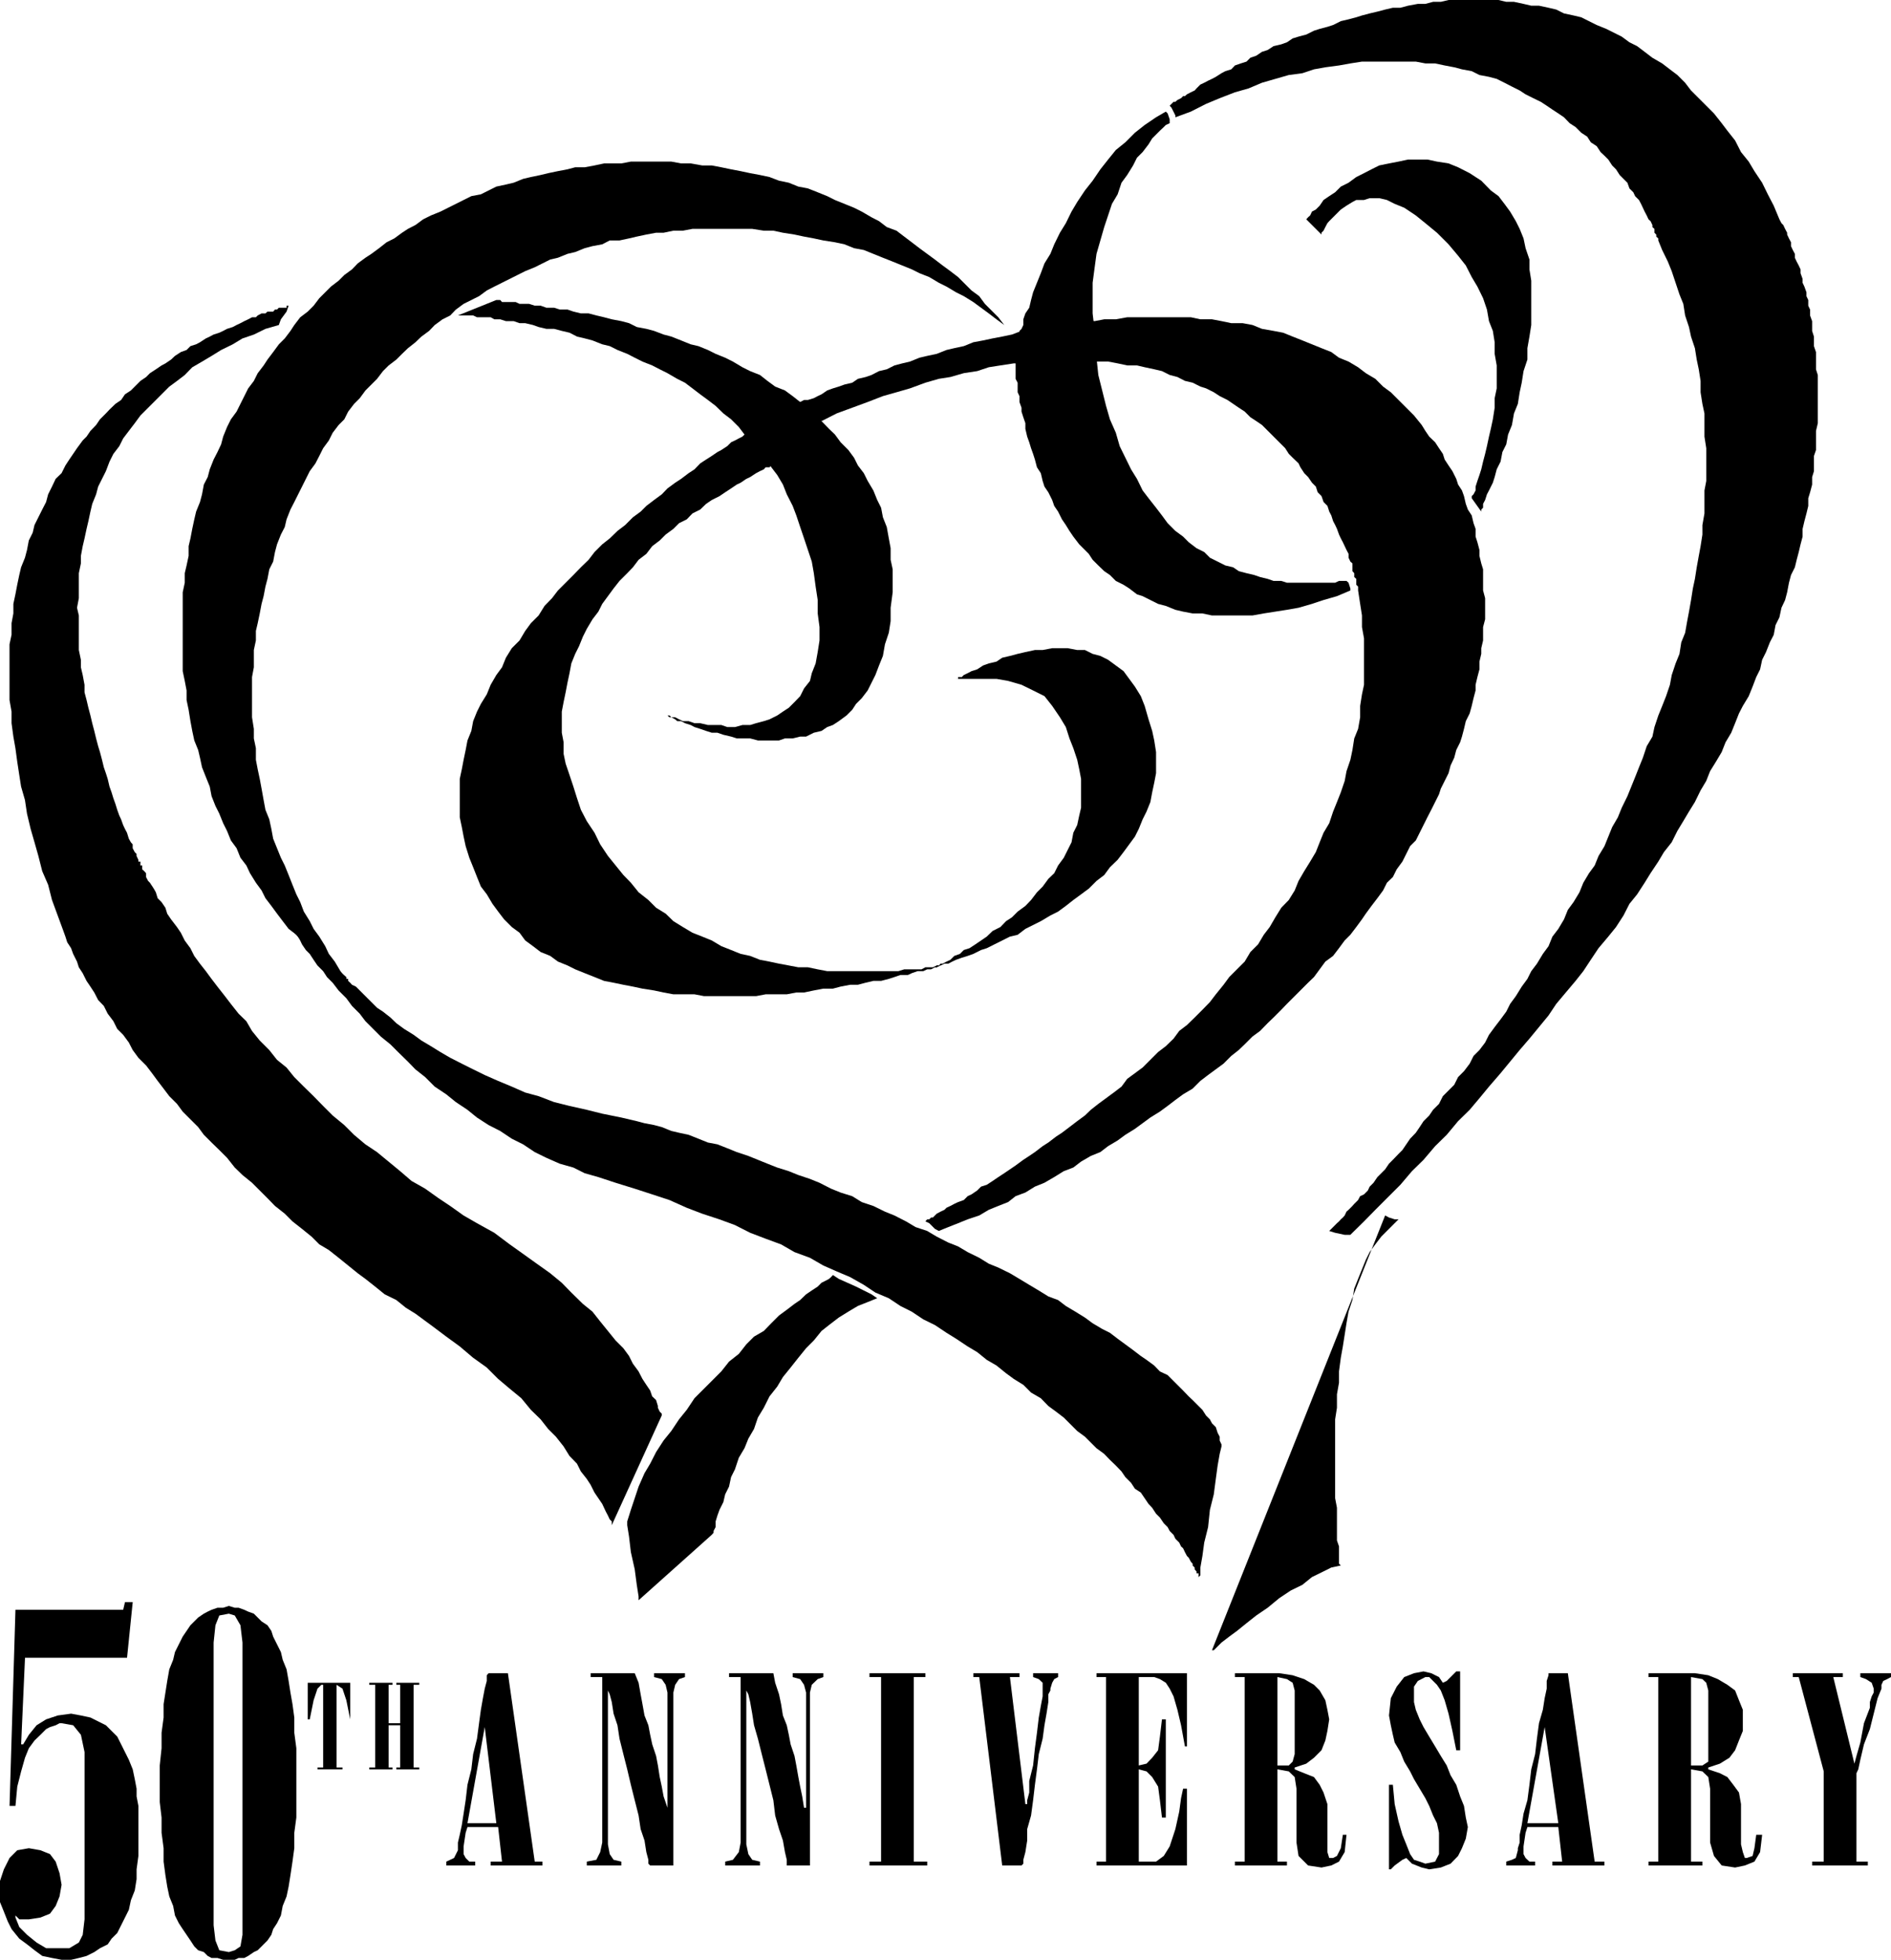
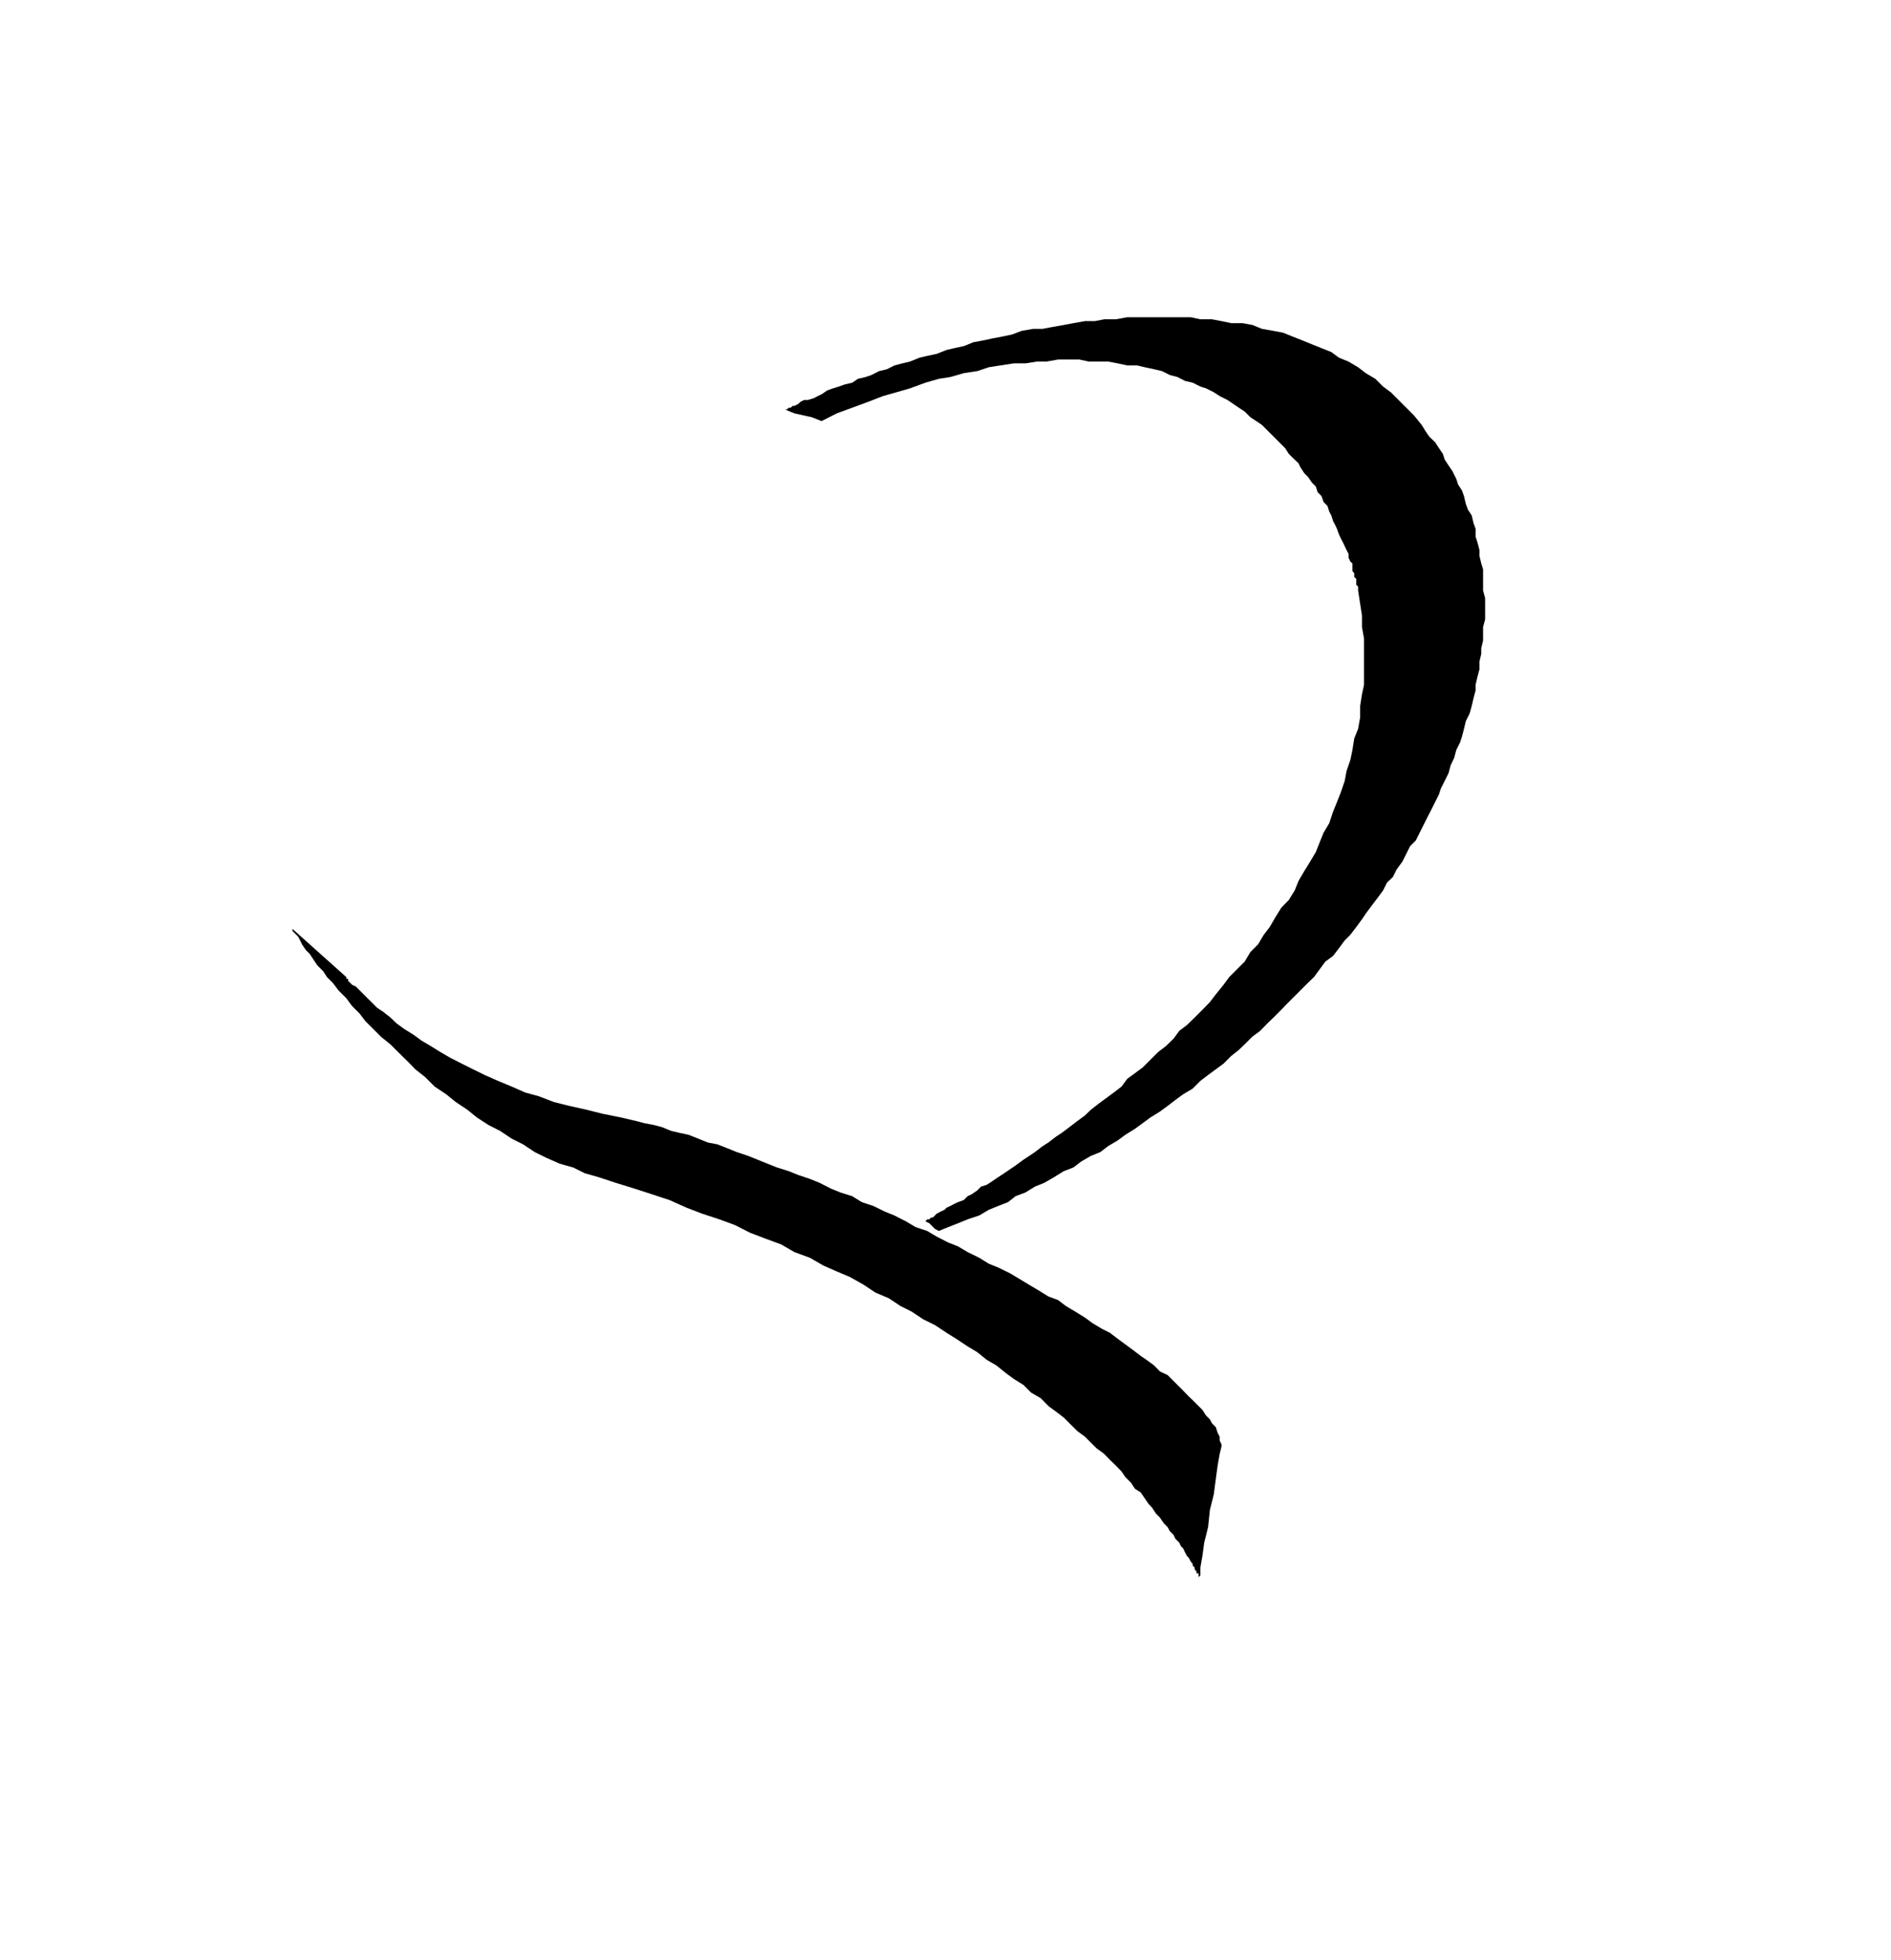
<svg xmlns="http://www.w3.org/2000/svg" width="314.494" height="325.909" fill-rule="evenodd" stroke-linecap="round" preserveAspectRatio="none" viewBox="0 0 8321 8623">
  <style>.pen1{stroke:none}.brush1{fill:#000}</style>
-   <path d="M804 2776v-170l9-42v-42l8-34 9-42v-43l8-34 8-42 9-42 8-34 17-42 9-34 8-43 17-33 9-34 17-43 17-33 16-34 9-34 17-42 17-34 25-34 17-34 17-34 17-34 25-33 17-34 26-34 17-26 25-33 25-34 26-26 25-33 17-26 26-34 33-25 26-26 25-33 26-26 25-25 34-26 25-25 34-25 25-26 34-25 26-17 34-25 33-26 34-17 34-25 26-17 33-17 34-25 34-17 42-17 34-17 34-17 34-17 34-17 42-8 34-17 34-17 42-9 34-8 42-17 34-8 43-9 33-8 43-9 42-8 34-9h42l43-8 42-9h76l42-8h178l43 8h42l51 9h42l42 8 43 9 42 8 42 9 43 8 42 9 42 16 43 9 42 17 42 8 43 17 42 17 34 17 42 17 42 17 34 17 43 25 33 17 34 26 43 16 34 26 33 25 34 26 34 25 34 25 34 26 34 25 34 26 33 33 26 26 34 25 25 34 34 34 25 25 26 34-34-25-34-26-34-25-34-25-42-26-34-17-42-25-34-17-42-25-43-17-34-17-42-17-42-17-43-17-42-17-42-17-43-8-42-17-42-9-51-8-42-9-43-8-42-9-51-8-42-9h-42l-51-8h-263l-42 8h-42l-43 9h-33l-43 8-42 9-34 8-42 9h-43l-33 17-43 8-34 9-42 17-34 8-42 17-34 8-34 17-34 17-42 17-34 17-34 17-34 17-34 17-33 17-34 25-34 17-34 17-34 25-25 26-34 17-34 25-25 26-34 25-26 25-33 26-26 25-25 25-34 26-25 25-26 34-25 25-26 26-25 34-25 25-26 34-17 34-25 25-26 34-17 34-25 34-17 34-17 33-25 34-17 34-17 34-17 34-17 34-17 33-17 43-8 34-17 33-17 43-9 34-8 42-17 34-8 42-9 34-8 42-9 34-8 42-9 43-8 34v42l-9 42v76l-8 43v177l8 51v42l9 43v51l8 42 9 42 8 43 9 50 8 43 17 42 9 42 8 43 17 42 17 42 17 34 17 42 17 43 17 42 17 34 16 42 26 42 17 34 25 34 26 42 16 34 26 34 25 42 26 34 25 34 25 34 34 34-34-34-33-25-34-26-34-25-26-26-33-33-26-34-34-26-25-34-25-33-34-26-26-34-25-33-25-34-26-34-17-34-25-34-26-42-16-34-26-34-17-42-25-34-17-42-17-34-17-42-17-34-17-43-8-42-17-42-17-43-9-42-8-34-17-42-9-42-8-43-8-50-9-43v-42l-8-42-9-43v-177z" class="pen1 brush1" />
-   <path d="M2929 3148h8l9 8h8l17 9 9 8h17l17 9 25 8 17 9 25 8 26 9 25 8h25l26 9 34 8 25 8h59l34 9h93l26-9h34l33-8h26l34-17 34-8 25-17 25-9 26-17 34-25 25-25 17-26 25-25 26-34 17-34 17-34 16-42 17-42 9-51 17-51 8-51v-59l9-68v-101l-9-42v-51l-8-43-9-50-17-43-8-42-17-34-17-42-25-42-17-34-26-34-17-34-25-34-34-34-25-34-26-25-33-34-26-25-34-34-34-25-33-26-34-25-43-17-34-25-33-26-43-17-34-17-42-25-34-17-42-17-34-17-42-17-34-8-42-17-43-17-34-9-42-16-34-9-42-8-34-17-34-9-42-8-34-9-34-8-34-9h-34l-33-8-26-9h-34l-25-8h-34l-25-9h-26l-25-8h-42l-17-8h-60l-8-9h-17l-169 68h67l17 8h60l16 9h26l25 8h34l26 9h25l34 8 25 9 34 8h34l34 9 34 8 33 17 34 8 34 9 43 17 33 8 34 17 43 17 33 17 34 17 43 17 33 17 34 17 43 25 34 17 33 25 34 26 34 25 34 26 34 33 34 26 34 34 25 33 34 34 25 34 34 34 25 42 26 34 25 42 17 43 26 51 16 42 17 51 17 50 17 51 17 51 9 51 8 59 9 59v59l8 60v59l-8 51-9 50-17 43-8 34-26 33-17 34-25 26-25 25-26 17-25 17-34 17-25 8-34 9-26 8h-34l-33 9h-34l-26-9h-59l-34-8h-25l-26-9h-25l-17-8-17-9h-17l-8-8h-17zM1270 1345h-9v9h-34l-8 8h-9l-8 9h-25l-9 8h-17l-17 9-8 8h-17l-17 9-17 8-17 9-17 8-17 9-25 8-17 9-17 8-25 8-17 9-17 8-26 17-17 9-25 8-17 17-25 9-26 17-17 16-25 17-17 9-25 17-26 17-17 17-25 17-25 25-17 17-26 17-17 25-25 17-26 25-16 17-26 26-17 25-25 26-17 25-17 17-25 34-17 25-17 25-17 26-17 34-26 25-16 34-17 34-9 34-17 33-17 34-17 34-8 34-17 34-8 42-9 34-17 42-8 34-9 43-8 42-9 42v42l-8 43v51l-9 42v245l9 51v51l8 59 9 51 8 59 9 59 8 51 17 59 9 60 16 67 17 59 17 60 17 67 26 60 17 67 25 68 25 68 9 25 8 25 17 26 9 25 17 34 8 25 17 26 17 34 17 25 17 26 17 33 25 26 17 34 25 33 17 34 26 26 25 34 17 33 25 34 34 34 26 34 25 34 26 34 25 33 34 34 25 34 34 34 34 34 25 34 34 34 34 33 34 34 34 43 34 33 42 34 34 34 34 34 33 34 43 34 34 34 42 33 42 34 34 34 42 25 43 34 42 34 42 34 34 25 43 34 42 34 51 25 42 34 42 26 68 50 68 51 59 43 59 50 60 43 50 50 51 43 51 42 42 51 43 42 33 42 34 34 34 43 26 42 33 34 17 34 26 33 17 26 17 34 17 25 17 25 8 17 8 17 9 17 8 17 9 9v17l220-483v-8l-9-9-8-17v-8l-8-26-17-16-9-26-17-25-17-26-17-33-25-34-17-34-25-34-34-34-34-42-34-42-34-43-42-34-51-50-42-43-51-42-59-42-60-43-59-42-68-51-76-42-59-34-59-42-51-34-59-42-60-34-50-43-51-42-51-42-51-34-50-42-43-43-51-42-42-42-42-43-43-42-42-42-34-42-42-34-34-43-42-42-34-42-25-43-34-33-34-43-26-34-33-42-26-34-25-34-26-33-25-34-17-34-25-34-17-34-17-25-26-34-17-25-8-26-17-25-17-17-8-26-9-16-17-26-8-8-9-17v-17l-8-9-9-8v-17h-8v-17h-9v-8l-8-17v-9l-8-8-9-17v-17l-8-9-9-16-8-26-9-17-8-17-9-25-8-17-9-25-8-26-9-25-8-26-9-25-8-34-8-25-9-26-8-33-9-34-8-26-9-34-8-33-9-34-8-34-9-34-8-34-9-34v-33l-8-43-8-34v-33l-9-43v-152l-8-34 8-42v-110l9-43v-33l8-43 8-34 9-42 8-34 9-42 8-34 17-42 9-34 17-34 17-34 16-42 17-34 26-34 17-34 25-33 26-34 25-34 34-34 25-25 34-34 34-34 34-25 34-26 33-34 43-25 42-25 42-26 51-25 43-26 50-17 51-25 59-17 9-25 25-34 9-26z" class="pen1 brush1" />
  <path d="M1524 4299v8h8v9l9 8 8 9 17 8 17 17 17 17 17 17 17 17 25 25 26 17 33 26 26 25 34 25 42 26 34 25 42 25 42 26 43 25 51 26 50 25 51 25 59 26 60 25 59 26 59 16 68 26 68 17 76 17 68 17 84 17 34 8 34 8 34 9 42 8 34 9 42 17 34 8 42 9 43 17 42 17 42 8 43 17 42 17 51 17 42 17 42 17 43 17 51 16 42 17 51 17 42 17 51 26 42 17 51 16 42 26 51 17 51 25 42 17 51 26 42 25 51 17 42 25 51 26 43 17 42 25 51 25 42 26 42 17 51 25 42 25 43 26 42 25 42 26 43 16 34 26 42 25 42 26 34 25 42 25 34 17 34 26 34 25 34 25 34 26 25 17 34 25 25 26 34 16 26 26 25 25 17 17 25 26 17 16 26 26 17 17 16 25 17 17 9 17 17 17 8 25 9 17v17l8 17v9l-8 33-9 51-8 59-9 68-17 68-8 76-17 68-8 59-9 51v34l-8 8v-17h-9v-8l-8-9v-8l-9-9v-8l-8-9-9-17-8-8-9-17-8-17-9-8-8-17-17-17-8-17-17-17-9-17-17-17-17-25-17-17-17-26-16-17-17-25-17-25-26-17-17-26-25-25-17-25-25-26-26-25-25-26-34-25-25-25-26-26-34-25-25-25-34-34-34-26-34-25-33-34-43-25-34-34-42-26-34-25-42-34-43-25-42-34-42-25-51-34-42-26-51-34-51-25-51-34-50-25-51-34-59-25-51-34-60-34-59-25-59-26-59-34-68-25-59-34-68-25-68-26-67-34-68-25-76-25-68-26-76-34-76-25-77-25-84-26-76-25-60-17-50-25-60-17-59-26-51-25-51-34-50-25-51-34-51-26-51-33-42-34-51-34-42-34-51-34-42-42-43-34-33-34-43-42-34-34-42-34-34-34-34-34-25-33-34-34-25-34-34-34-26-34-25-25-17-26-25-25-17-25-17-26-17-17-17-25-8-17-9-17-8-8-9-9-8-8v-9l237 212zm2548 1075 8-9h9l8-8h8l9-9 8-8 17-9 17-8 9-9 17-8 17-9 17-8 25-9 17-17 17-8 25-17 17-17 25-8 26-17 25-17 26-17 25-17 25-17 34-25 26-17 25-17 34-26 25-16 34-26 26-17 33-25 34-26 34-25 26-25 33-26 34-25 34-25 34-26 25-34 34-25 34-25 34-34 34-34 34-26 34-33 25-34 34-26 34-33 34-34 33-34 26-34 34-42 25-34 34-34 34-34 25-42 34-34 25-42 26-34 25-43 26-42 33-34 26-42 17-42 25-43 26-42 25-42 17-43 17-42 25-42 17-51 17-42 17-43 17-50 8-43 17-50 9-43 8-51 17-42 9-51v-50l8-51 9-42v-204l-9-50v-51l-8-51-9-59v-17l-8-8v-26l-9-8v-17l-8-9v-34l-9-8-8-17v-17l-9-17-8-17-8-17-9-17-8-17-9-25-8-17-9-17-8-25-9-17-8-25-17-17-9-26-17-17-8-25-17-17-17-25-17-17-17-26-8-17-26-25-17-17-16-25-17-17-26-26-17-17-25-25-17-17-25-17-26-17-25-25-26-17-25-17-25-17-34-17-26-17-34-17-25-8-34-17-34-8-33-17-34-9-34-17-34-8-42-9-34-8h-43l-42-9-42-8h-85l-42-9h-93l-51 9h-42l-51 8h-51l-59 9-51 8-51 17-59 9-59 17-51 8-59 17-68 25-59 17-60 17-67 26-68 25-68 25-67 34-43-17-76-17-42-17h8l9-8h8l9-8h8l17-9 8-8 17-9h17l26-8 17-9 17-8 25-17 25-9 26-8 25-9 34-8 25-17 34-8 26-9 33-17 34-8 34-17 34-9 34-8 42-17 34-8 42-9 43-17 34-8 42-9 42-17 43-8 42-9 42-8 43-9 42-16 51-9h42l42-8 51-9 42-8 51-9h43l42-8h51l50-9h280l42 9h51l42 8 43 9h50l43 8 42 17 51 9 42 8 42 17 43 17 42 17 42 17 43 17 34 25 42 17 42 25 34 26 42 25 34 34 34 25 34 34 34 34 34 34 34 42 16 26 17 25 26 25 17 26 17 25 8 25 17 26 17 25 17 34 8 25 17 26 9 25 8 34 9 25 17 26 8 34 9 25v34l8 25 9 34v26l8 33 8 26v93l9 34v93l-9 34v59l-8 34v25l-8 34v34l-9 34-8 34v25l-9 34-8 34-9 33-17 34-8 34-9 34-8 25-17 34-9 34-16 34-9 34-17 34-17 34-8 25-17 34-17 34-17 33-17 34-17 34-17 34-25 25-17 34-17 34-25 34-17 34-26 25-17 34-25 34-26 34-25 34-17 25-25 34-26 34-25 25-25 34-26 34-34 25-25 34-25 34-26 25-34 34-25 25-34 34-25 26-34 34-26 25-33 34-34 25-34 34-26 25-33 26-34 34-34 25-34 25-34 26-34 34-42 25-34 25-34 26-34 25-42 26-34 25-34 25-42 26-34 25-42 25-34 26-42 17-43 25-34 26-42 16-42 26-43 25-42 17-42 26-43 16-33 26-43 17-42 17-42 25-51 17-42 17-43 17-42 17-17-9-25-25-17-8z" class="pen1 brush1" />
-   <path d="M4207 2987h9v-8h16l9-9 17-8 17-9 25-8 26-17 25-9 34-8 25-17 34-8 34-9 34-8 42-9h34l42-8h68l42 8h34l34 17 34 9 34 17 34 25 34 25 25 34 25 34 26 42 17 43 17 59 16 51 9 42 8 51v93l-8 42-9 42-8 43-17 42-17 34-17 42-17 34-25 34-25 34-26 34-34 33-25 34-34 26-34 34-34 25-34 25-33 26-34 25-34 17-42 25-34 17-34 17-34 26-34 8-34 17-34 17-34 17-25 8-34 17-25 9-26 8-25 9-17 8-17 9h-17l-17 8h-8l-9 8h-8l8-8h9l8-8h9l17-9 17-8 17-17 25-9 17-17 25-8 26-17 25-17 25-17 26-25 34-17 25-26 26-17 25-25 34-25 25-26 26-34 25-25 25-34 26-25 17-34 25-34 17-34 17-34 8-42 17-34 9-42 8-34v-127l-8-42-9-42-17-51-17-43-16-50-26-43-34-50-34-43-50-25-51-25-59-17-51-9h-178z" class="pen1 brush1" />
-   <path d="M4156 4248h-34l-17 8h-33l-17 9h-76l-26 8h-313l-42-8-43-9h-42l-42-8-43-8-42-9-42-8-43-17-42-9-42-17-43-17-42-25-42-17-43-17-42-25-42-26-34-33-42-26-34-34-43-34-34-42-33-34-34-42-34-42-34-51-25-51-34-51-26-50-17-51-16-51-17-51-17-50-9-43v-51l-8-42v-93l8-42 9-43 8-42 9-42 8-43 17-42 17-34 17-42 17-34 25-42 26-34 17-34 25-34 25-34 26-33 34-34 25-26 25-33 34-26 26-34 33-25 26-26 34-25 25-25 34-17 25-26 34-17 26-25 25-17 34-17 25-17 26-17 25-17 17-8 25-17 17-8 26-17 17-9 17-8 8-9h17l8-8h9l8-9-93-152h-8l-9 9-8 8-17 8-9 9-16 8-17 9-17 8-17 17-26 17-17 9-25 17-25 16-26 17-25 26-26 17-33 25-26 17-34 25-25 26-34 25-34 26-25 25-34 25-34 34-34 26-34 33-33 26-34 34-26 34-34 33-33 34-34 34-34 34-26 34-33 34-26 42-34 34-25 34-25 42-34 34-26 42-17 42-25 34-25 43-17 42-26 42-17 34-17 42-8 43-17 42-8 42-9 43-8 42-9 42v169l9 43 8 42 9 42 16 51 17 42 17 43 17 42 26 34 25 42 25 34 26 34 34 34 34 25 25 34 34 25 34 26 42 17 34 25 42 17 34 17 42 17 43 17 42 17 42 8 43 9 42 8 42 9 51 8 42 9 43 8h93l42 8h229l42-8h93l42-8h34l43-9 42-8h42l34-9 42-8h34l34-9 34-8h34l34-9 25-8 26-9h33l17-8 26-9h25l17-8h17l17-9h8l17-8h17zM5748 965l8-9 9-8 8-17 17-9 17-17 17-25 25-17 26-17 25-25 34-17 34-25 34-17 33-17 34-17 43-9 42-8 42-9h85l42 9 51 8 42 17 51 26 51 33 42 43 34 25 26 34 25 34 25 42 17 34 17 42 9 43 17 50v43l8 50v195l-8 51-9 51v50l-17 51-8 51-9 42-8 51-17 42-9 51-17 42-8 43-17 34-8 42-17 34-9 34-8 25-17 34-9 17-8 25-9 17v17l-8 8v9l-42-59v-9l8-8 9-17v-17l8-25 9-26 8-25 8-34 9-34 8-34 9-42 8-34 9-42 8-51v-42l9-43v-101l-9-51v-51l-8-50-17-43-9-51-17-50-25-51-25-42-26-51-34-43-42-50-51-51-51-42-42-34-51-34-42-17-34-17-34-8h-42l-25 8h-34l-17 9-26 16-25 17-17 17-17 17-17 17-8 9-9 17-8 16-9 9v8l-67-67zm177 1591h-33l-17 8h-212l-25-8h-34l-26-9-33-8-26-9-34-8-34-9-25-17-34-8-34-17-34-17-25-25-34-17-34-26-25-25-34-25-34-34-25-34-26-34-33-42-26-34-25-51-26-42-25-51-25-51-17-59-26-59-17-59-17-68-17-68-8-76h-220l-68-8h-76v25l8 8v68l9 17v42l8 17v26l9 25v17l8 25 9 26v25l8 34 9 25 8 26 9 25 8 25 9 34 17 26 8 34 8 25 17 25 17 34 9 26 17 25 17 34 17 25 16 26 17 25 26 34 17 17 25 25 17 26 25 25 26 25 25 17 26 26 34 17 25 16 34 26 25 8 34 17 34 17 34 9 42 17 34 8 42 8h43l42 9h178l50-9 51-8 51-8 51-9 59-17 51-17 59-17 59-25v-9l-8-25-9-8zM4486 1472v-16l9-9 8-17v-25l9-26 17-25 8-34 9-34 17-42 17-42 16-43 26-42 17-42 25-51 26-42 25-51 25-42 34-51 34-43 34-50 34-43 34-42 42-34 42-42 43-34 50-34 43-25 8 8 9 26v17l-17 8-9 9-17 16-17 17-17 17-16 26-26 34-25 25-17 34-26 42-25 34-17 51-25 42-17 51-17 51-17 59-17 59-8 59-9 68v135l9 77h-85l-85 8h-135l-26 8zM2810 7041l322-288 8-9v-8l9-17v-25l8-26 9-25 17-34 8-34 17-34 9-42 17-34 17-51 25-42 17-42 25-43 17-50 26-43 25-50 34-43 25-42 34-42 34-43 34-42 34-34 34-42 33-26 43-33 42-26 42-25 43-17 42-17-25-17-68-34-76-34-26-17-8 9-9 8-17 9-16 8-17 17-26 17-25 17-26 25-25 17-34 26-34 25-34 34-33 34-43 25-34 34-33 42-43 34-34 43-42 42-34 34-42 42-34 51-34 42-34 51-34 42-33 51-26 51-25 42-26 59-17 51-17 51-16 51v17l8 50 8 68 17 76 9 68 8 51v17z" class="pen1 brush1" />
-   <path d="m5147 465 8-8 9-9h8l9-8 16-8 9-9h8l9-8 17-9 17-8 8-9 17-17 17-8 17-9 17-8 17-9 25-16 17-9 26-8 16-17 26-9 25-8 17-17 26-9 25-17 25-8 26-17 34-8 25-9 25-17 26-8 34-9 34-17 25-8 34-9 25-8 34-17 34-8 34-9 25-8 34-9 34-8 34-9 34-8h33l34-9 43-8h33l34-9h34l34-8h220l34 8h34l42 9 34 8h34l42 9 34 8 34 17 42 9 34 8 34 17 34 17 42 17 34 17 34 17 34 25 34 17 33 25 34 26 43 25 34 26 33 25 34 34 26 34 34 34 33 33 34 34 34 43 25 33 34 43 26 51 34 42 25 42 34 51 25 51 26 50 25 60 9 17 8 8 8 17 9 17v8l8 17 9 17v17l8 17 9 17v17l8 17 9 17 8 17v17l9 25v17l8 17 9 25v17l8 17v25l8 17v26l9 25v43l8 25v42l9 26v76l8 25v212l-8 34v84l-9 26v67l-8 26v33l-9 34-8 26v34l-8 33-9 34-8 34v34l-9 34-8 34-9 34-8 33-17 34-9 34-8 42-9 34-16 34-9 42-17 34-8 43-17 33-17 43-17 34-9 42-17 34-16 42-17 42-26 43-17 33-17 43-17 42-25 42-17 43-25 42-26 42-17 43-25 42-25 51-26 42-25 42-26 43-25 50-34 43-25 42-34 51-26 42-33 51-34 42-26 51-33 51-34 42-43 51-34 51-33 50-34 43-43 51-42 50-34 51-42 51-42 51-43 50-42 51-42 51-51 59-42 51-43 51-51 50-50 60-51 50-51 60-51 50-51 60-50 50-60 60-50 51-60 59h-25l-42-9-26-8 9-9 8-8 9-9 8-8 9-8 8-9 9-8 8-9 8-17 9-8 17-17 8-9 17-17 9-17 17-8 17-17 8-17 17-17 17-25 17-17 17-17 17-25 17-17 25-26 17-17 17-25 17-25 25-26 17-25 17-26 25-25 17-25 26-26 17-34 25-25 25-25 17-34 26-26 25-33 17-34 26-26 25-33 17-34 25-34 26-34 25-34 17-34 25-34 26-42 25-34 17-34 25-33 26-43 25-34 17-42 26-34 25-42 17-42 25-34 26-43 17-42 25-42 25-34 17-42 26-43 17-42 17-42 25-43 17-42 25-51 17-42 17-42 17-43 17-42 17-51 25-42 9-42 17-51 17-42 17-43 17-50 8-43 17-51 17-42 8-51 17-42 9-51 8-42 9-51 8-51 9-42 8-51 9-50 8-43 8-51v-42l9-51v-101l8-42v-144l-8-51v-102l-9-42-8-51v-50l-8-51-9-43-8-50-17-51-9-42-17-51-8-51-17-42-17-51-17-51-17-42-25-51-17-42v-9l-9-8v-9l-8-8v-17l-9-8v-9l-8-17-9-8-8-17-9-17-8-17-8-17-9-17-17-17-8-17-17-17-9-25-17-17-17-17-16-25-17-17-17-26-17-17-17-16-17-26-26-17-16-25-26-17-25-25-26-17-25-26-25-17-26-17-25-17-26-17-33-16-34-17-26-17-34-17-33-17-34-17-34-9-42-8-34-17-43-8-34-9-42-8-42-9h-43l-42-8h-237l-51 8-50 9-60 8-50 9-51 17-60 8-59 17-59 17-59 25-60 17-67 26-60 25-67 34-68 25v-8l-17-34-8-9zm186 6796h8l17-17 17-17 34-26 34-25 42-34 43-34 50-34 51-42 51-34 51-25 42-34 51-25 34-17 42-9-8-8v-76l-9-26v-144l-8-42v-347l8-51v-59l9-51v-50l8-60 9-50 8-51 8-51 9-51 17-51 8-50 17-43 17-42 17-42 17-34 25-34 26-34 25-25 26-26 25-25h-17l-25-8-17-9-762 1913zM372 8445l-8 68-17 34-42 25H203l-42-25-42-34-34-34-17-42v-9l17 17h42l51-8 42-17 25-34 17-42 9-51-9-51-17-51-25-33-42-17-51-9-51 9-34 34-25 50-17 51v93l17 42 17 43 17 34 34 42 34 25 33 26 34 25 43 9 42 8h42l34-8 34-9 34-17 25-17 34-17 17-25 25-25 17-34 17-34 17-34 9-42 17-43 8-50v-43l8-59v-220l-8-42v-34l-8-42-9-43-17-42-17-34-17-34-17-34-25-25-25-25-34-17-34-17-42-9-43-8-59 8-51 17-42 26-34 42-25 42h-9l17-381h449l25-245h-34l-8 34H68l-26 863h26l8-85 17-67 17-60 17-42 25-34 26-25 25-25 17-9 25-8 17-9h9l51 9 34 42 16 76v736zm695-17v85l-9 51-25 17-26 8-42-8-17-43-8-67V7227l8-76 17-43 42-8 26 8 25 43 9 76v1201zm237-584v-152l-9-68v-67l-8-59-9-51-8-51-9-51-17-42-8-34-17-34-17-34-8-25-17-25-26-17-17-17-17-17-25-9-17-8-25-9h-17l-26-8-25 8h-25l-26 9-17 8-17 9-25 17-17 17-17 17-17 25-17 25-17 34-17 34-8 34-17 42-9 51-8 51-8 51v59l-9 67v68l-8 76v161l8 68v67l9 68v59l8 60 8 50 9 43 17 42 8 42 17 34 17 26 17 25 17 25 17 26 17 17 25 8 17 17 17 9h26l25 8h51l17-8h25l17-9 25-17 17-8 17-17 26-26 17-25 8-25 17-26 17-34 8-42 17-42 9-43 8-50 9-60 8-59v-68l9-67v-153zm787 364v-17h-26l-16-16-9-17v-34l9-60 8-25h135l17 152h-50v17h228v-17h-34l-118-829h-85l-8 9v25l-9 34-8 42-9 51-8 59-9 68-17 68-8 67-17 68-8 68-9 59-8 51-9 42-8 34v34l-17 34-17 8-17 8v17h127zm-34-186 76-423 51 423h-127zm677 186v-17l-34-8-17-25-8-43v-685 8l8 17 9 34 8 51 17 51 9 59 17 68 17 67 16 68 17 68 17 67 9 60 17 50 8 51 9 34v17l8 8h102v-761l8-34 17-25 26-9v-17h-136v17l34 9 17 25 8 34v507l-17-50-8-43-9-42-8-51-8-42-17-51-9-42-8-42-17-43-9-50-8-43-9-51-17-42h-194v17h51v728l-9 42-17 34-42 8v17h152zm610 0v-17l-34-8-17-25-9-43v-685 8l9 17 8 34 9 51 8 51 17 59 17 68 17 67 17 68 17 68 8 67 17 60 17 50 9 51 8 34v25h102v-761l8-34 26-25 25-9v-17h-135v17l33 9 17 25 9 34v507h-9l-8-50-9-43-8-42-9-51-8-42-17-51-8-42-9-42-17-43-8-50-9-43-17-51-8-42h-195v17h51v728l-8 42-26 34-34 8v17h153zm736 0v-17h-59v-812h51v-17h-246v17h51v812h-51v17h254zm406-829v-17h-203v17h26l101 829h85l8-8v-17l9-34 8-51v-50l17-60 9-67 8-68 9-68 8-67 17-68 8-59 9-51 8-51v-34l9-17v-8l8-26 9-16 17-9v-17h-110v17l25 9 17 16v60l-8 42-9 51-8 67-9 68-8 76-17 68v51l-9 34v17h-8l-68-559h42zm737 829v-338h-17l-9 42-8 59-17 77-25 76-26 42-34 25h-76v-406l34 9 25 25 26 42 8 60 9 76h17v-432h-17l-9 76-8 60-26 33-25 26-34 8v-389h68l25 9 26 16 17 26 17 34 17 59 16 68 17 93h9v-322h-398v17h42v812h-42v17h398zm482-101 9 59 42 42 59 9 43-9 34-17 25-42 8-76h-16l-9 59-17 34-17 9h-17l-8-26v-211l-17-51-17-34-25-34-43-17-42-17v-8l51-17 34-26 33-33 17-43 9-42 8-51-8-42-9-42-25-43-25-25-43-25-51-17-59-9h-195v17h43v812h-43v17h229v-17h-42v-406l50 9 26 25 8 51v237zm-84-728 42 9 25 16 9 34v280l-9 33-17 17h-50v-389zm491 846h8l17-17 34-25 17-8 25 25 43 17 33 8 51-8 43-17 33-34 17-34 17-42 9-51-9-42-8-51-17-42-17-51-25-42-17-43-26-42-25-42-26-43-25-42-17-34-17-42-8-34v-68l17-25 33-17h17l17 17 17 17 17 25 17 43 17 59 17 76 17 85h17v-347h-17l-17 17-25 25-17 8-17-25-34-17-34-8-42 8-43 17-33 42-26 51-8 76 8 43 9 42 8 34 25 42 17 42 26 43 17 34 25 42 25 42 17 34 17 42 17 34 9 42v94l-17 33-43 9-25-9-25-8-17-25-17-43-17-42-17-59-17-76-8-85h-17v372zm643-17v-17h-25l-17-16-9-17v-34l9-60 8-25h136l17 152h-43v17h229v-17h-43l-118-829h-85v9l-8 25v34l-9 42-8 51-17 59-9 68-8 68-17 67-8 68-9 68-17 59-8 51-9 42v34l-8 25v9l-9 34-17 8-25 8v17h127zm-34-186 76-423 60 423h-136zm804 85 17 59 34 42 59 9 43-9 42-17 25-42 9-76h-26l-8 59-8 34-26 9h-8l-9-26-8-34v-177l-9-51-25-34-26-34-33-17-51-17v-8l51-17 42-26 25-33 17-43 17-42v-93l-17-42-17-43-34-25-42-25-42-17-59-9h-204v17h43v812h-43v17h237v-17h-50v-406l50 9 26 25 8 51v237zm-84-728 50 9 17 16 9 34v313l-26 17h-50v-389zm474 0 110 415v397h-51v17h245v-17h-50v-389l8-17 9-42 16-68 26-67 17-68 17-68 17-42v-17l8-17 17-8 17-9v-17h-135v17l25 9 25 16 9 26v17l-9 17-8 25v25l-26 68-16 85-17 59-9 34-93-381h42v-17h-220v17h26zm-6561 186h9l17-84 17-51 17-17h8v364h-25v8h110v-8h-26v-364l26 17 17 51 17 84v-161h-187v161zm373 220v-8h-17v-186h51v186h-17v8h101v-8h-25v-364h25v-9h-101v9h17v169h-51v-169h17v-9h-102v9h26v364h-26v8h102z" class="pen1 brush1" />
</svg>